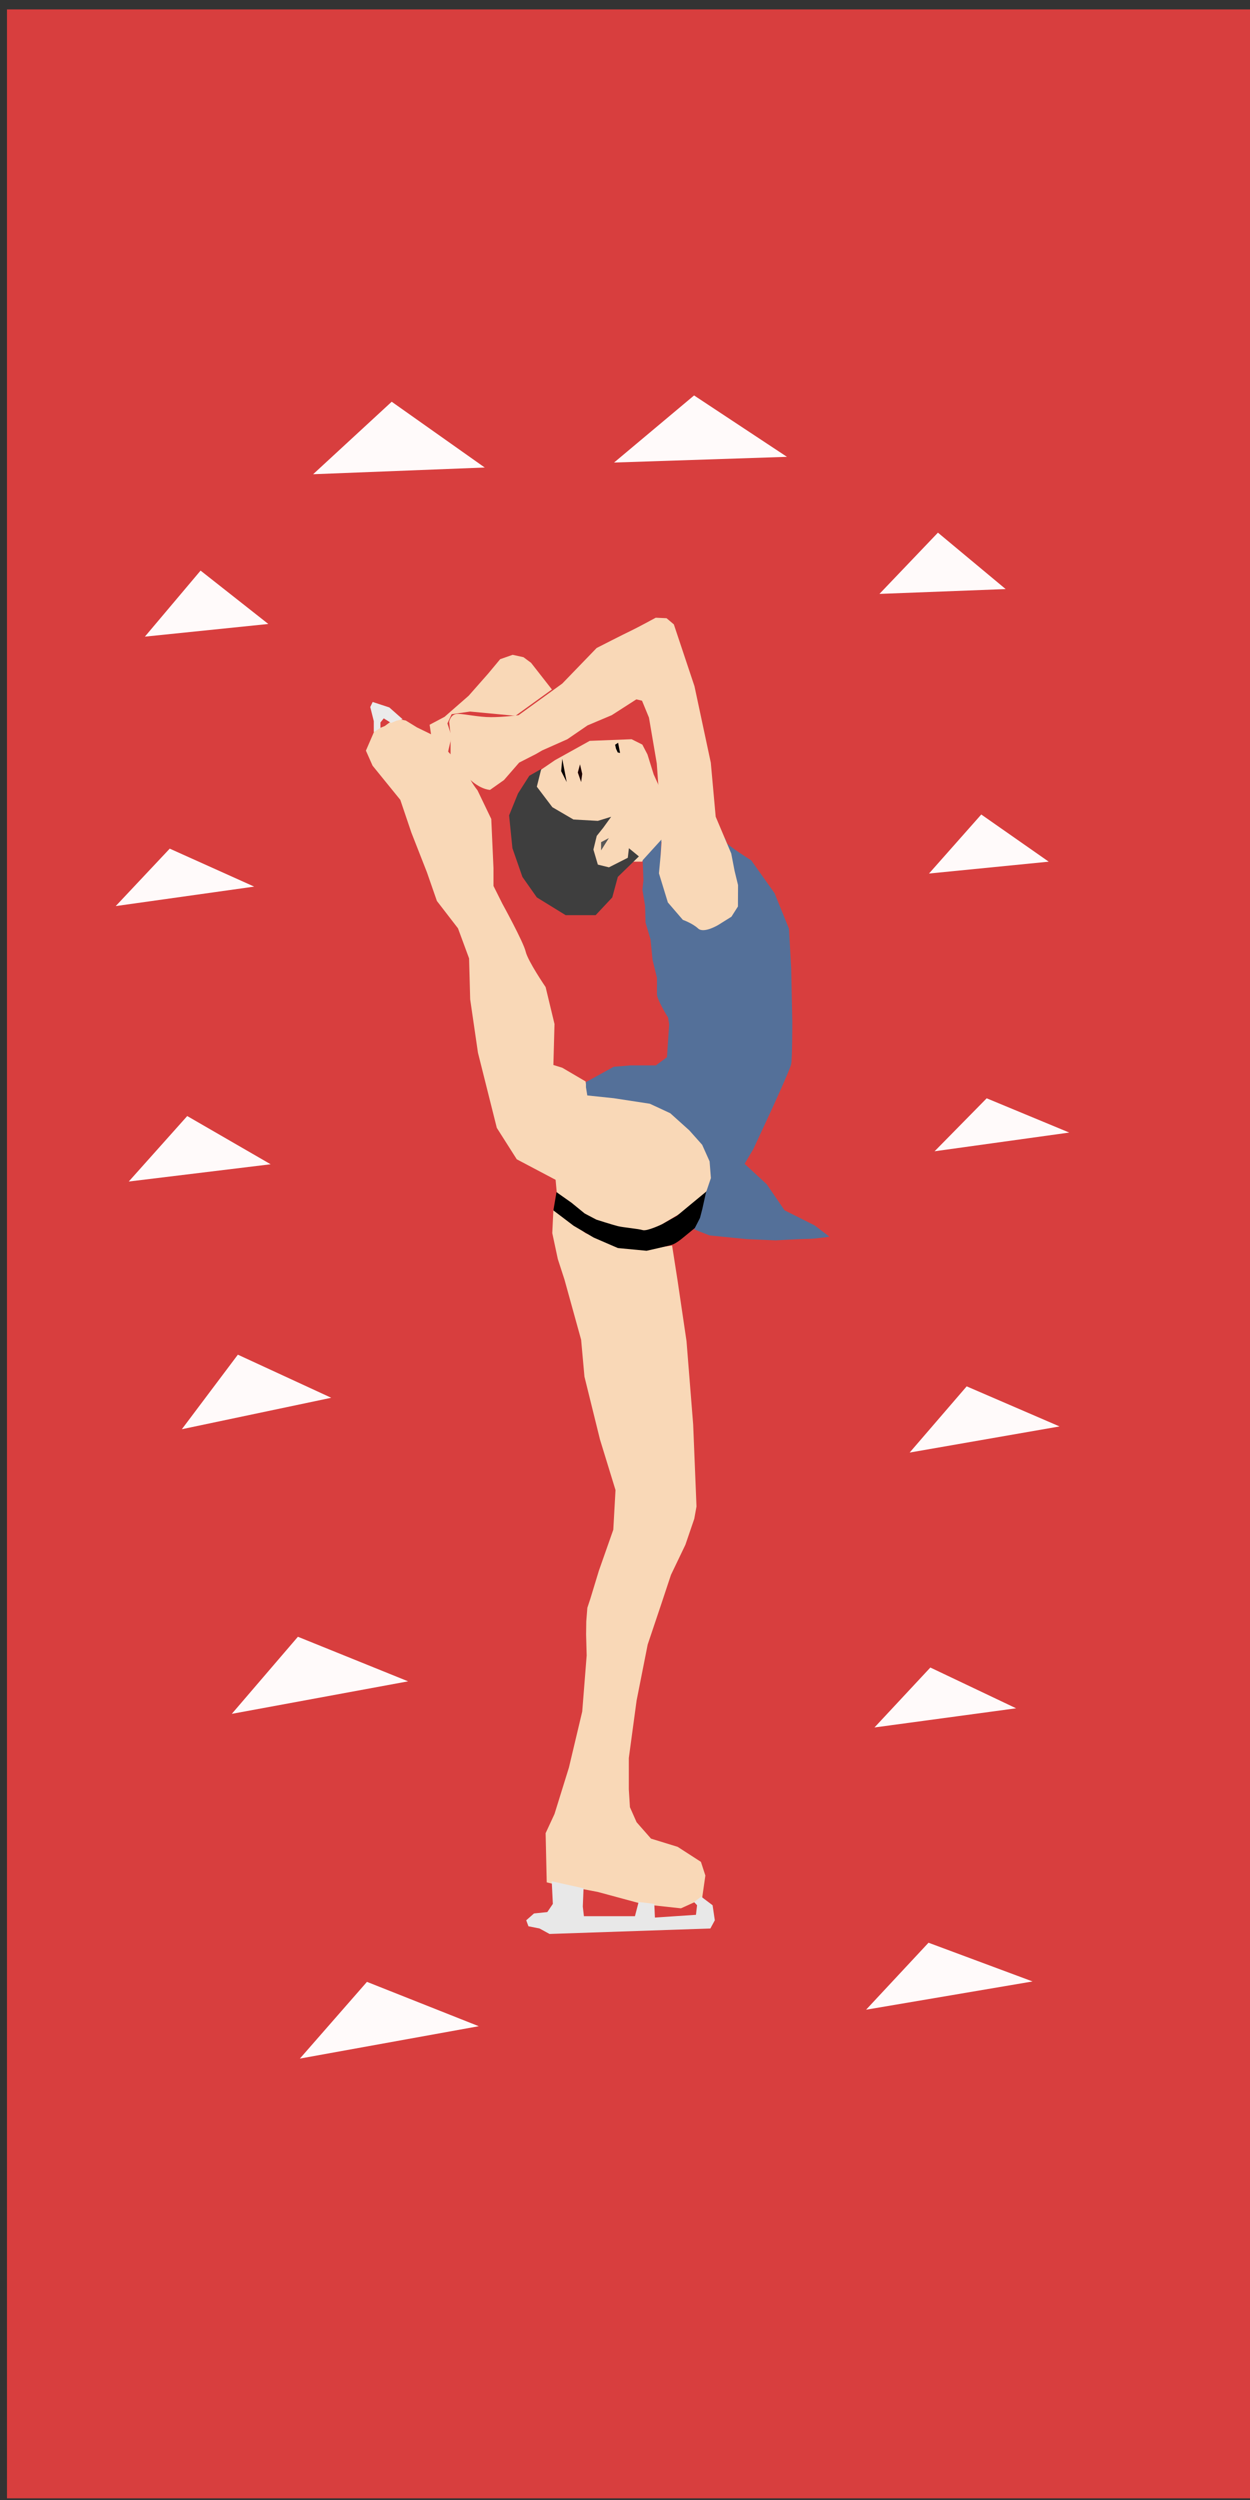
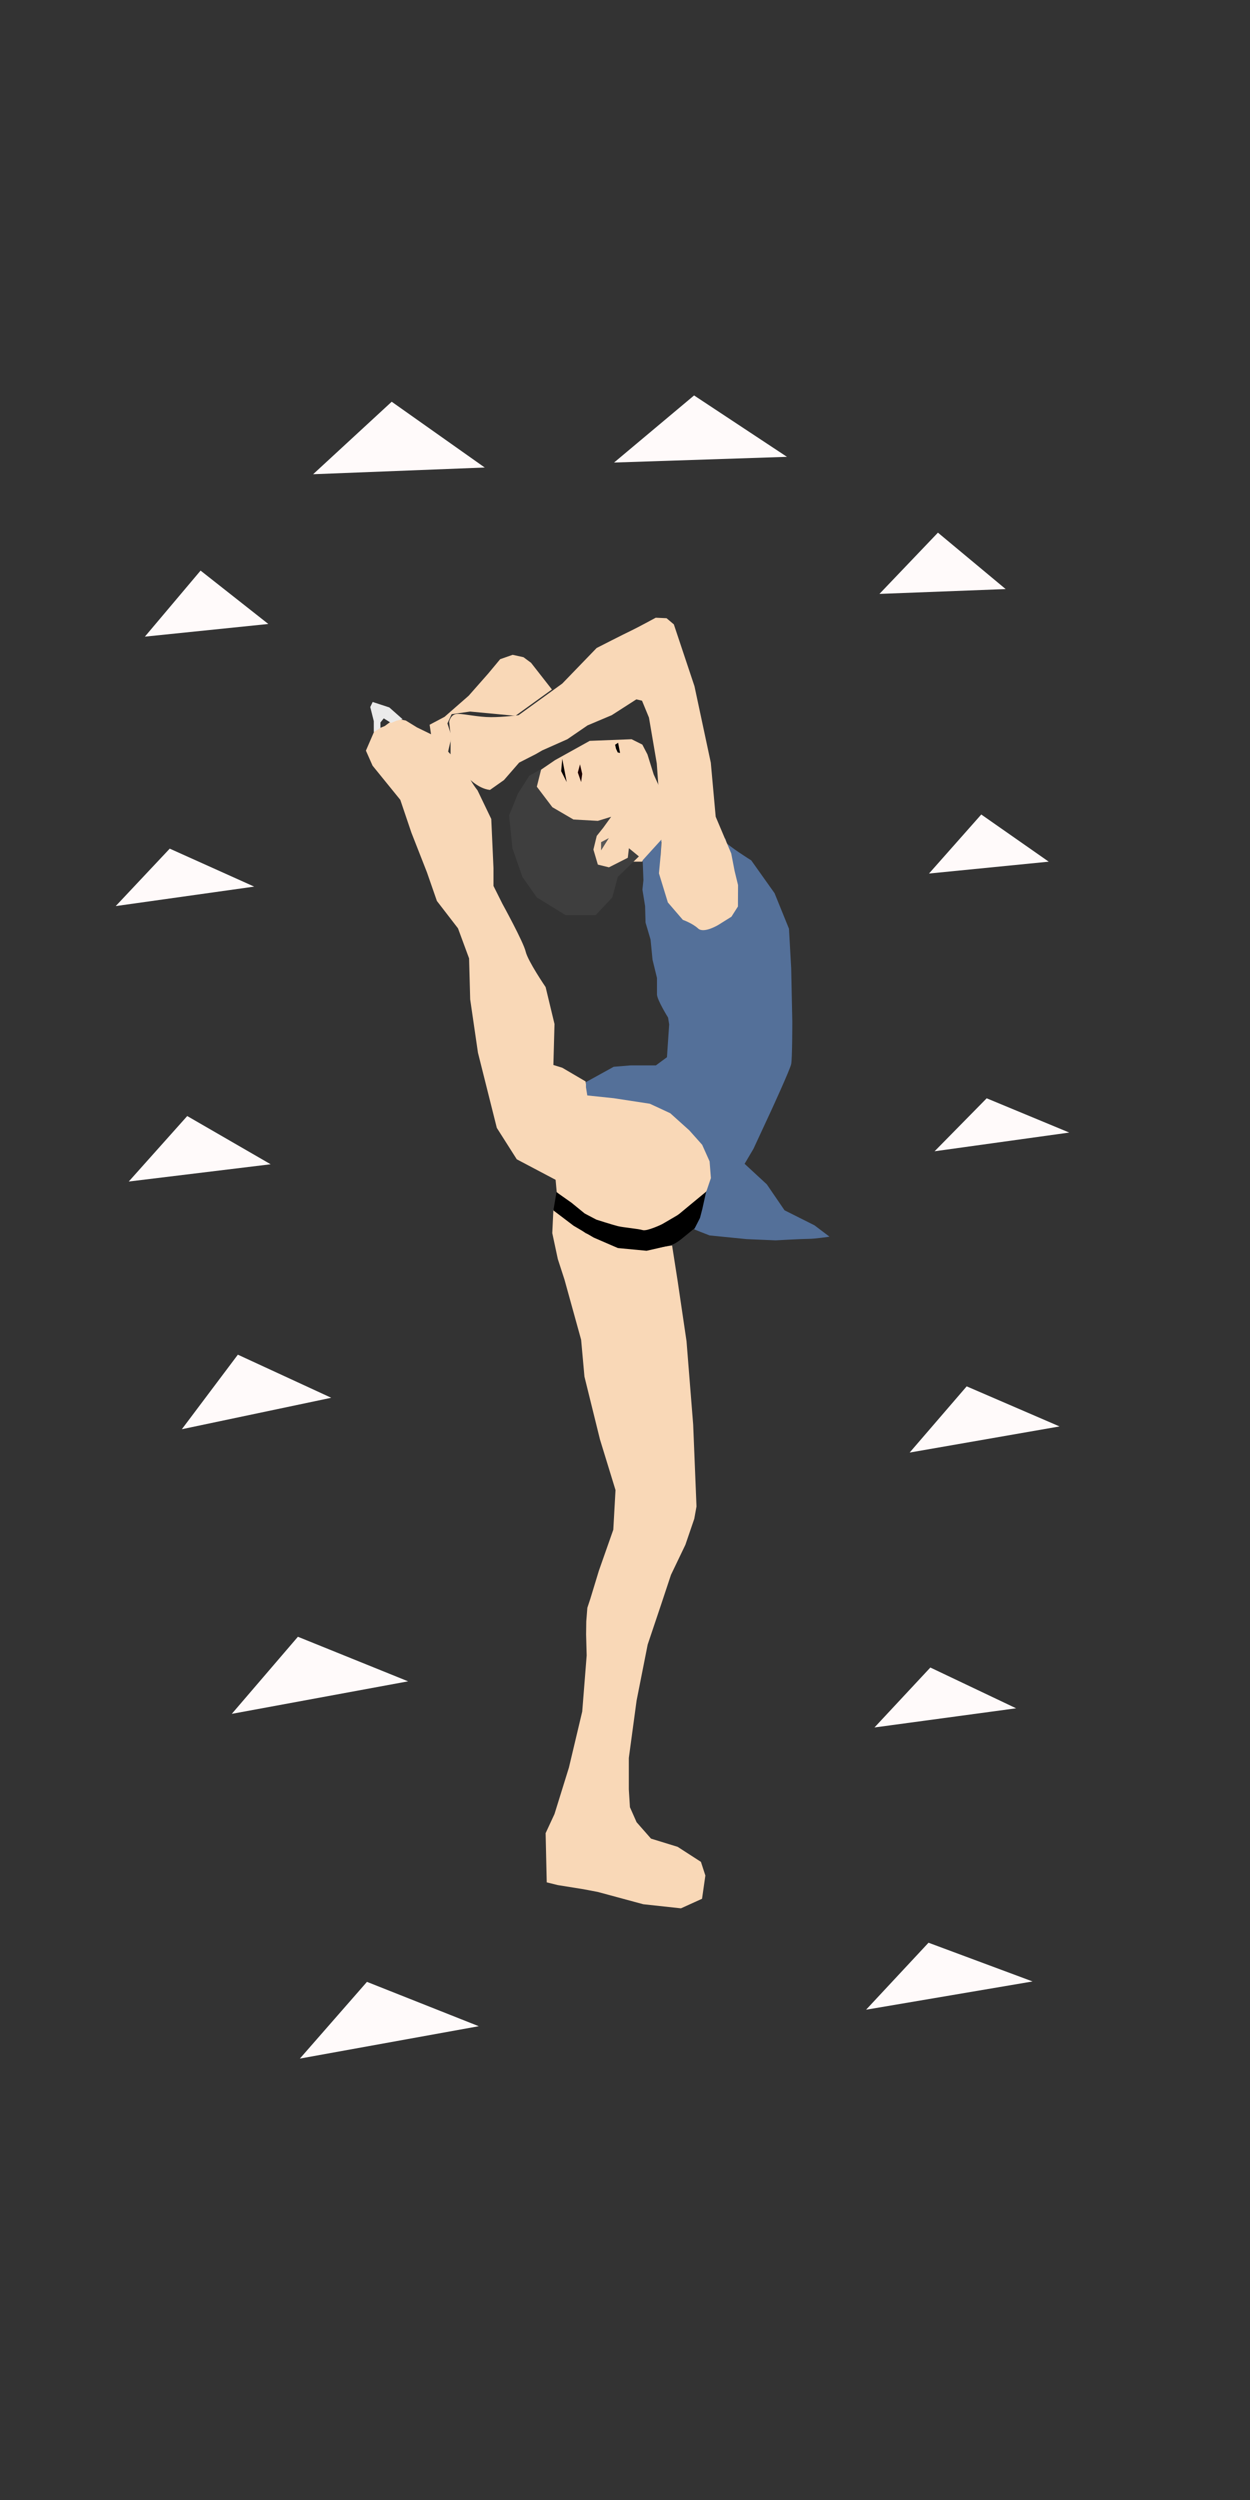
<svg xmlns="http://www.w3.org/2000/svg" xmlns:ns1="http://sodipodi.sourceforge.net/DTD/sodipodi-0.dtd" xmlns:ns2="http://www.inkscape.org/namespaces/inkscape" id="svg2" ns1:docname="New document 1" viewBox="0 0 1500 3000" version="1.1" ns2:version="0.48.2 r9819" preserveAspectRatio="xMinYMin">
  <rect x="0" y="0" width="1500" height="3000" fill="#333333" stroke="none" />
  <ns1:namedview id="base" bordercolor="#666666" ns2:pageshadow="2" ns2:window-y="-16" pagecolor="#ffffff" ns2:window-height="936" ns2:window-maximized="0" ns2:zoom="0.14576119" ns2:window-x="84" showgrid="false" borderopacity="1.0" ns2:current-layer="layer1" ns2:cx="375" ns2:cy="1343.2644" ns2:window-width="1249" ns2:pageopacity="0.0" ns2:document-units="px" />
  <g id="layer1" ns2:label="Layer 1" ns2:groupmode="layer" transform="translate(0 1947.6)">
    <g id="g4913" transform="matrix(1 0 0 .995 -6.88 -1950.7)">
      <g id="g4879">
-         <rect id="rect4274" style="stroke-width:0;fill:#d83e3e" ry="0" height="3001.7" width="1497.9" y="14.461" x="15.253" />
        <path id="path4591-11" style="stroke-width:0;fill:#fffafa" ns2:connector-curvature="0" d="m364.37 1977.1-79.337 92.972 211.57-39.222z" />
        <path id="path4591-7" style="stroke-width:0;fill:#fffafa" ns2:connector-curvature="0" d="m292.32 1636.9-67.228 89.901 179.27-37.927z" />
        <path id="path4591-5" style="stroke-width:0;fill:#fffafa" ns2:connector-curvature="0" d="m1123.3 2014.2-67.049 72.294 169.96-23.119z" />
        <path id="path4591-1" style="stroke-width:0;fill:#fffafa" ns2:connector-curvature="0" d="m247.58 691.28-66.84 79.643 148.11-15.271z" />
        <path id="path4591" style="stroke-width:0;fill:#fffafa" ns2:connector-curvature="0" d="m1132.4 645.51-70.172 73.867 151.44-5.822z" />
        <path id="path4591-52" style="stroke-width:0;fill:#fffafa" ns2:connector-curvature="0" d="m231.56 1349.1-70.175 78.978 170.27-20.823z" />
        <path id="path4591-1-4" style="stroke-width:0;fill:#fffafa" ns2:connector-curvature="0" d="m476.92 487.62-94.294 87.435 205.92-8.1z" />
        <path id="path4591-1-1" style="stroke-width:0;fill:#fffafa" ns2:connector-curvature="0" d="m839.77 480.03-96.017 80.929 207.48-6.885z" />
        <path id="path4591-1-6" style="stroke-width:0;fill:#fffafa" ns2:connector-curvature="0" d="m210.56 1026.6-64.81 69.275 166.15-23.479z" />
        <path id="path4591-1-7-1" style="stroke-width:0;fill:#fffafa" ns2:connector-curvature="0" d="m1166.9 1675.1-68.43 79.845 179.86-31.507z" />
        <path id="path3021" ns1:nodetypes="ccccccccccccccccccccc" style="stroke-width:0;fill:#f9d8b7" ns2:connector-curvature="0" d="m714.53 896.62 50.271-1.98 12.893 6.497 6.13 11.837 7.455 24.088 17.951 39.799v32.395l-31.942 33.046h-10.871l-10.899 3.399-26.749 5.463-12.358-14.185-4.348-15.971 13.045-15.971 8.697-10.647-32.613 2.662-34.787-15.971-21.742-26.618 1.071-15.954 27.193-18.649z" />
        <path id="path2987" ns1:nodetypes="ccccccccccccccccccccccccccccccccsccccccccccccc" style="stroke-width:0;fill:#f9d8b7" ns2:connector-curvature="0" d="m456.62 883.68-10.65 24.726 7.987 18.133 33.28 41.211 13.312 39.562 18.637 47.805 11.981 34.617 25.293 32.969 13.312 36.266 1.331 49.453 9.318 64.289 22.631 90.664 23.962 37.914 46.592 24.726 1.331 14.836 31.949 29.672 34.611 11.539 31.949 8.242 23.962-8.242 49.255-29.672 23.962-37.914-21.299-34.617-46.592-44.508-23.962-9.891-23.962-1.649-26.624-1.648-15.974 1.648-2.662-16.484-27.955-16.484-10.65-3.297 1.331-49.453-10.65-44.508s-21.299-31.32-23.962-42.859c-2.662-11.539-27.955-57.695-27.955-57.695l-10.65-21.43v-21.43l-2.662-59.344-16.488-34.501c-13.504-17.346-10.372-23.269-32.34-43.841 6.902 7.928-12.641-12.785-18.854-21.576l-21.509-10.527-13.312-8.242-7.987-1.648-10.65 3.297-6.656 4.945z" />
        <path id="path2989" ns1:nodetypes="ccccccccccccccccccccccccccccccccccccccccccccccccc" style="stroke-width:0;fill:#f9d8b7" ns2:connector-curvature="0" d="m670.95 1461.9 38.605 28.403 39.157 16.65 31.376 3.344 33.301-5.075 6.656 42.776 10.65 72.531 7.987 100.55 3.994 98.906-2.662 14.836-10.65 31.32-17.306 36.266-11.981 36.266-15.975 47.805-13.312 67.586-9.318 69.234v37.914l1.331 21.43 7.987 18.133 17.306 19.781 31.949 9.891 27.955 18.133 5.325 16.484-3.994 28.023-25.293 11.539-45.261-4.945-54.58-14.836-17.306-3.297-30.618-4.945-13.312-3.297-1.331-59.344 10.65-23.078 17.306-56.047 15.975-67.586 5.325-67.586-0.686-25.494 0.211-15.553 1.286-16.441 3.616-10.98 10.216-33.735 17.306-49.453 2.662-47.804-18.637-60.992-18.637-75.828-3.994-44.508-19.968-72.531-7.987-24.726-6.656-31.32z" />
        <path id="path2991" ns1:nodetypes="ccccccsccccccccsscccc" style="stroke-width:0;fill:#000000" ns2:connector-curvature="0" d="m674.68 1440.9-3.734 22.022 24.239 18.474 24.064 14.242 29.078 12.658 34.447 3.285s25.078-5.6 30.402-7.248c5.325-1.648 12.726-8.005 12.726-8.005l15.017-12.352 8.113-14.46 13.609-10.483-7.862-19.165-18.587 15.408-16.931 14.112-17.751 10.103s-18.101 8.819-23.426 7.171c-5.325-1.648-23.04-3.114-29.696-4.763-6.656-1.648-25.911-7.878-25.911-7.878l-13.962-7.383-15.868-13.013z" />
        <path id="path2993" style="stroke-width:0;fill:#585858" ns2:connector-curvature="0" d="m790.76 1015.6z" />
        <path id="path2995" ns1:nodetypes="cccccccccscccccscccccccsccccccccccccccccccccccccsccccccccccc" style="stroke-width:0;fill:#547099" ns2:connector-curvature="0" d="m808.13 1071.7 4.121 9.575 17.598 18.834 17.726 18.314 32.714-7.406 10.668-15.514-2.261-22.604-5.598-37.078-5.57-21.093s-6.629-3.903-1.304 2.691c5.325 6.594 32.167 23.348 32.167 23.348l27.955 39.562 17.306 42.859 2.662 47.805 1.331 64.289s0 44.508-1.331 51.101c-1.331 6.594-23.962 56.047-23.962 56.047l-21.299 46.156-10.65 18.133 26.624 24.726 21.299 31.32 35.943 18.133 17.981 13.684s-17.032 2.642-25.019 2.642c-7.987 0-39.554 1.806-39.554 1.806l-34.795-1.491-44.483-4.449-11.314-4.427-7.168-2.917 6.94-13.764 2.835-10.912 4.245-19.361 6.021-17.779-1.568-20.18-8.908-19.983-15.427-17.395-22.842-20.648-24.491-11.455-43.401-6.678-31.689-3.338-1.591-9.849-0.017-6.255 33.299-18.472 19.968-1.649h30.618l13.312-9.89 2.662-39.562-1.331-8.242s-13.312-21.43-13.312-28.023v-19.781l-5.325-21.95-2.389-24.364-6-20.436-0.547-19.939-3.191-19.781 1.204-11.428-0.911-24.048 22.466-24.861-1.034 22.77z" />
-         <path id="path2997" ns1:nodetypes="ccccccccccccccccccccccc" style="stroke-width:0;fill:#e8e8e8" ns2:connector-curvature="0" d="m668.97 2272 1.331 27.26-6.656 9.891-15.975 1.649-9.318 8.242 2.655 7.236 13.32 2.655 11.981 6.594 193.03-6.594 5.325-9.891-2.662-18.133-13.751-10.411-8.434 6.594 3.547 3.817-1.331 11.539-49.255 3.297-0.72-16.521-18.802-2.254-4.44 17.126h-61.236l-1.331-11.539 0.885-22.072z" />
        <path id="path2999" ns1:nodetypes="cccccccccccc" style="stroke-width:0;fill:#ebebeb" ns2:connector-curvature="0" d="m455.42 885.98v-13.187l-4.237-16.979 2.906-6.099 19.968 6.594 15.974 14.217-7.272 1.731-6.576 2.761-8.783-5.522-3.994 4.945v6.594z" />
        <path id="path3009" ns1:nodetypes="ccccccccccccccccccccccccc" style="stroke-width:0;fill:#3e3e3e" ns2:connector-curvature="0" d="m656.4 930.47-5.325 21.43 18.637 24.726 25.293 14.836 29.287 1.648 15.975-4.945-9.465 13.187-7.841 9.891-3.994 16.484 5.325 18.133 13.312 3.297 22.631-11.539 1.331-11.539 11.981 9.891-25.293 24.726-6.656 24.726-19.968 21.43h-35.943l-34.611-21.43-17.306-24.726-11.981-34.617-3.994-39.562 10.65-26.375 13.611-21.43z" />
        <path id="path3011" style="stroke-width:0;fill:#070000" ns2:connector-curvature="0" d="m681.6 918.3-1.331 14.836 6.656 13.187" />
        <path id="path3015" style="stroke-width:0;fill:#1e0404" ns2:connector-curvature="0" d="m702.9 924.89-2.662 9.891 3.994 11.539 1.331-9.891z" />
        <path id="path3017" ns1:nodetypes="cccccc" style="stroke-width:0;fill:#030000" ns2:connector-curvature="0" d="m745.02 901.28 3.59-2.381 2.355 12.307-2.779-0.567-2.083-4.473z" />
        <path id="path3019" style="stroke-width:0;fill:#585858" ns2:connector-curvature="0" d="m728.19 1028.7v-9.891l9.318-4.945z" />
        <path id="path3793" ns1:nodetypes="ccsccsscccsccccccccccccscccccccccccccccccc" ns2:connector-curvature="0" style="stroke-width:0;fill:#f9d8b7" d="m594.83 955.81c-15.314-1.589-28.532-17.071-28.532-17.071s-18.717-14.299-18.717-22.243v-27.01l-1.702-15.888s1.702-9.533 10.209-9.533c8.508 0 24.734 3.97 40.047 3.97 15.314 0 33.021-2.386 33.021-2.386l52.452-38.131 41.233-42.893s34.031-17.477 40.837-20.654c6.806-3.178 30.092-15.87 30.092-15.87l12.976 0.603 8.75 7.439 24.752 74.557 19.601 92.26 5.862 65.16 18.652 44.322 4.006 20.906 4.173 17.262-0.137 25.776-7.796 12.32-15.73 9.889s-17.452 10.678-24.258 4.322c-6.806-6.355-18.299-10.386-18.299-10.386l-18.01-21.039-10.701-35.104 2.1-22.542 1.243-18.845-1.649-30.362-4.3-60.856-9.364-55.221-8.349-20.386-6.806-1.589-29.519 19.061-29.025 12.31-24.217 16.685-30.233 13.507-7.497 4.375-20.123 10.325-18.224 21.045z" />
        <path id="path3795" ns1:nodetypes="cccccccccccccccccc" ns2:connector-curvature="0" style="stroke-width:0;fill:#f9d8b7" d="m543.76 913.7-18.717-19.066-2.615-17.44 17.929-9.569 28.926-25.421 23.328-26.614 14.486-17.482 14.976-5.266 12.978 2.88 9.1 6.761 25.03 32.167-43.846 31.776-54.351-5.157-22.12 3.178-5.105 11.122 5.105 15.888-3.403 14.299z" />
        <path id="path3803" style="stroke-width:0;fill:#1e0404" ns2:connector-curvature="0" d="m695.05 913.86z" />
-         <path id="path3805" style="stroke-width:0;fill:#1e0404" ns2:connector-curvature="0" d="m688.63 907.91z" />
        <path id="path4591-1-7" style="stroke-width:0;fill:#fffafa" ns2:connector-curvature="0" d="m1184.4 985.43-62.71 71.199 143.66-14.305z" />
        <path id="path4591-1-7-3" style="stroke-width:0;fill:#fffafa" ns2:connector-curvature="0" d="m1121.1 2346.1-74.918 80.783 199.78-34.08z" />
        <path id="path4591-1-7-22" style="stroke-width:0;fill:#fffafa" ns2:connector-curvature="0" d="m447.23 2393.3-80.499 92.528 214.66-39.035z" />
        <path id="path4591-1-7-6" style="stroke-width:0;fill:#fffafa" ns2:connector-curvature="0" d="m1190.9 1327.7-62.517 63.892 161.59-22.572z" />
      </g>
    </g>
  </g>
</svg>